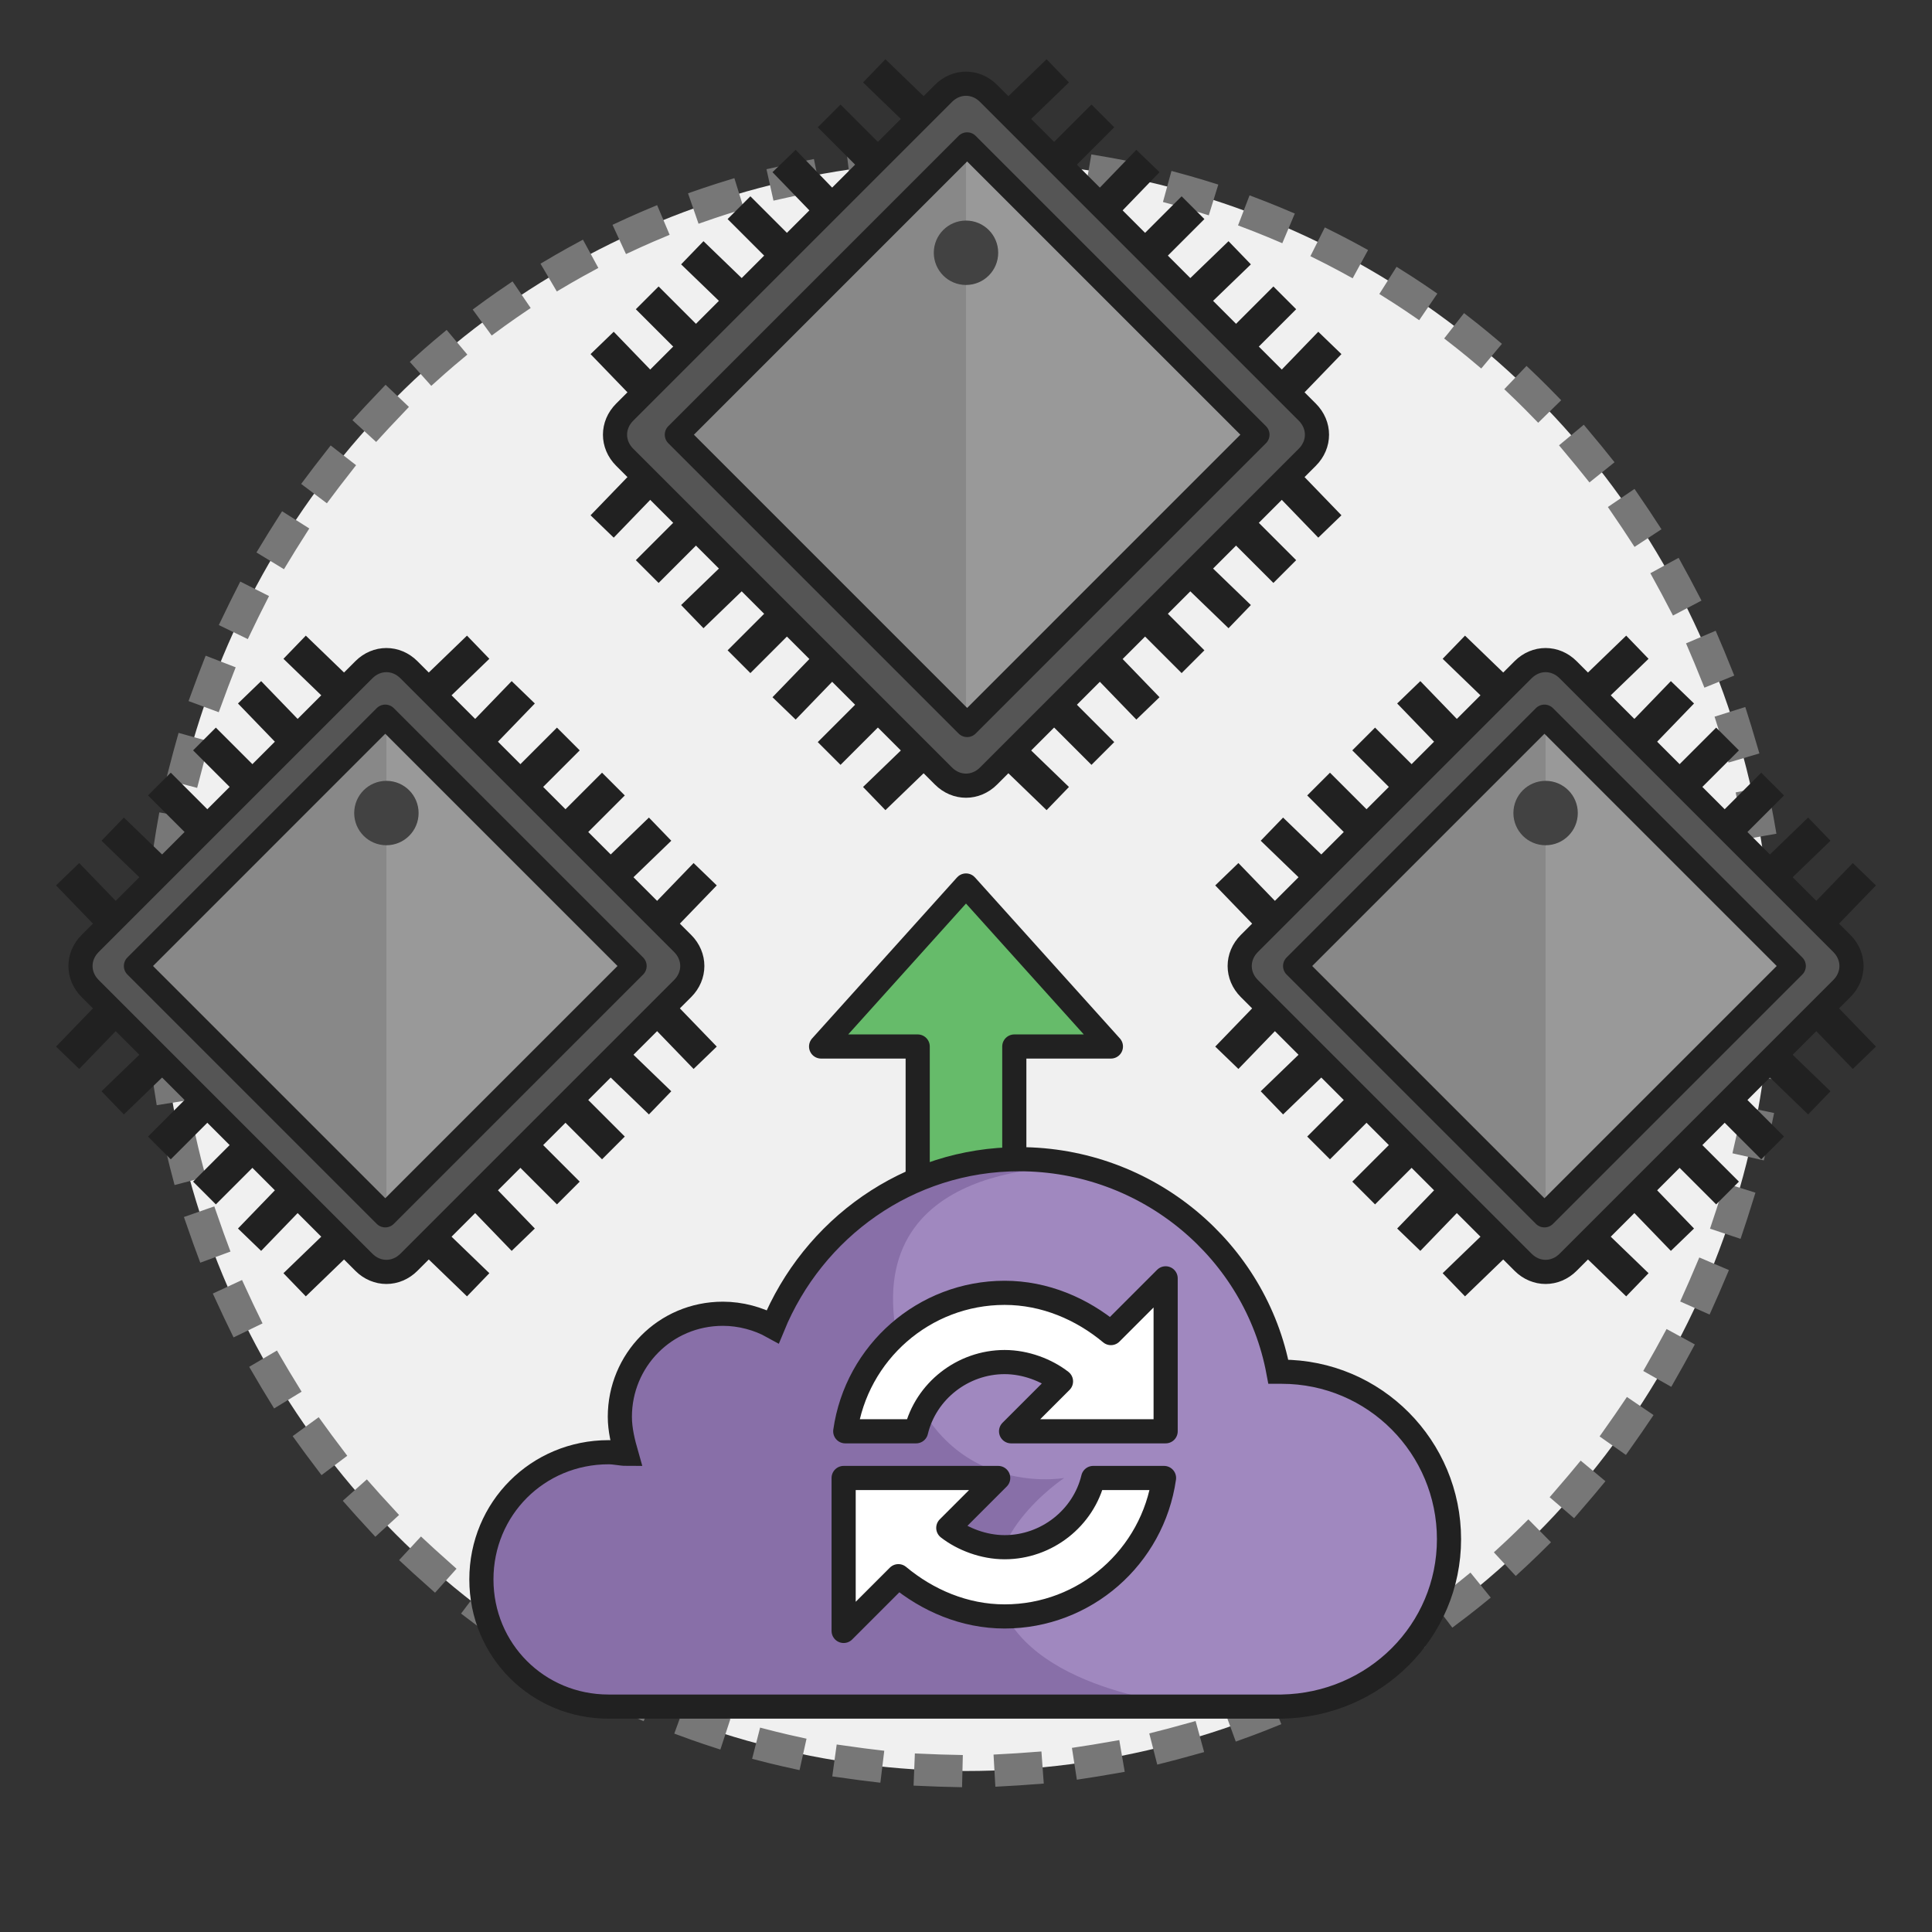
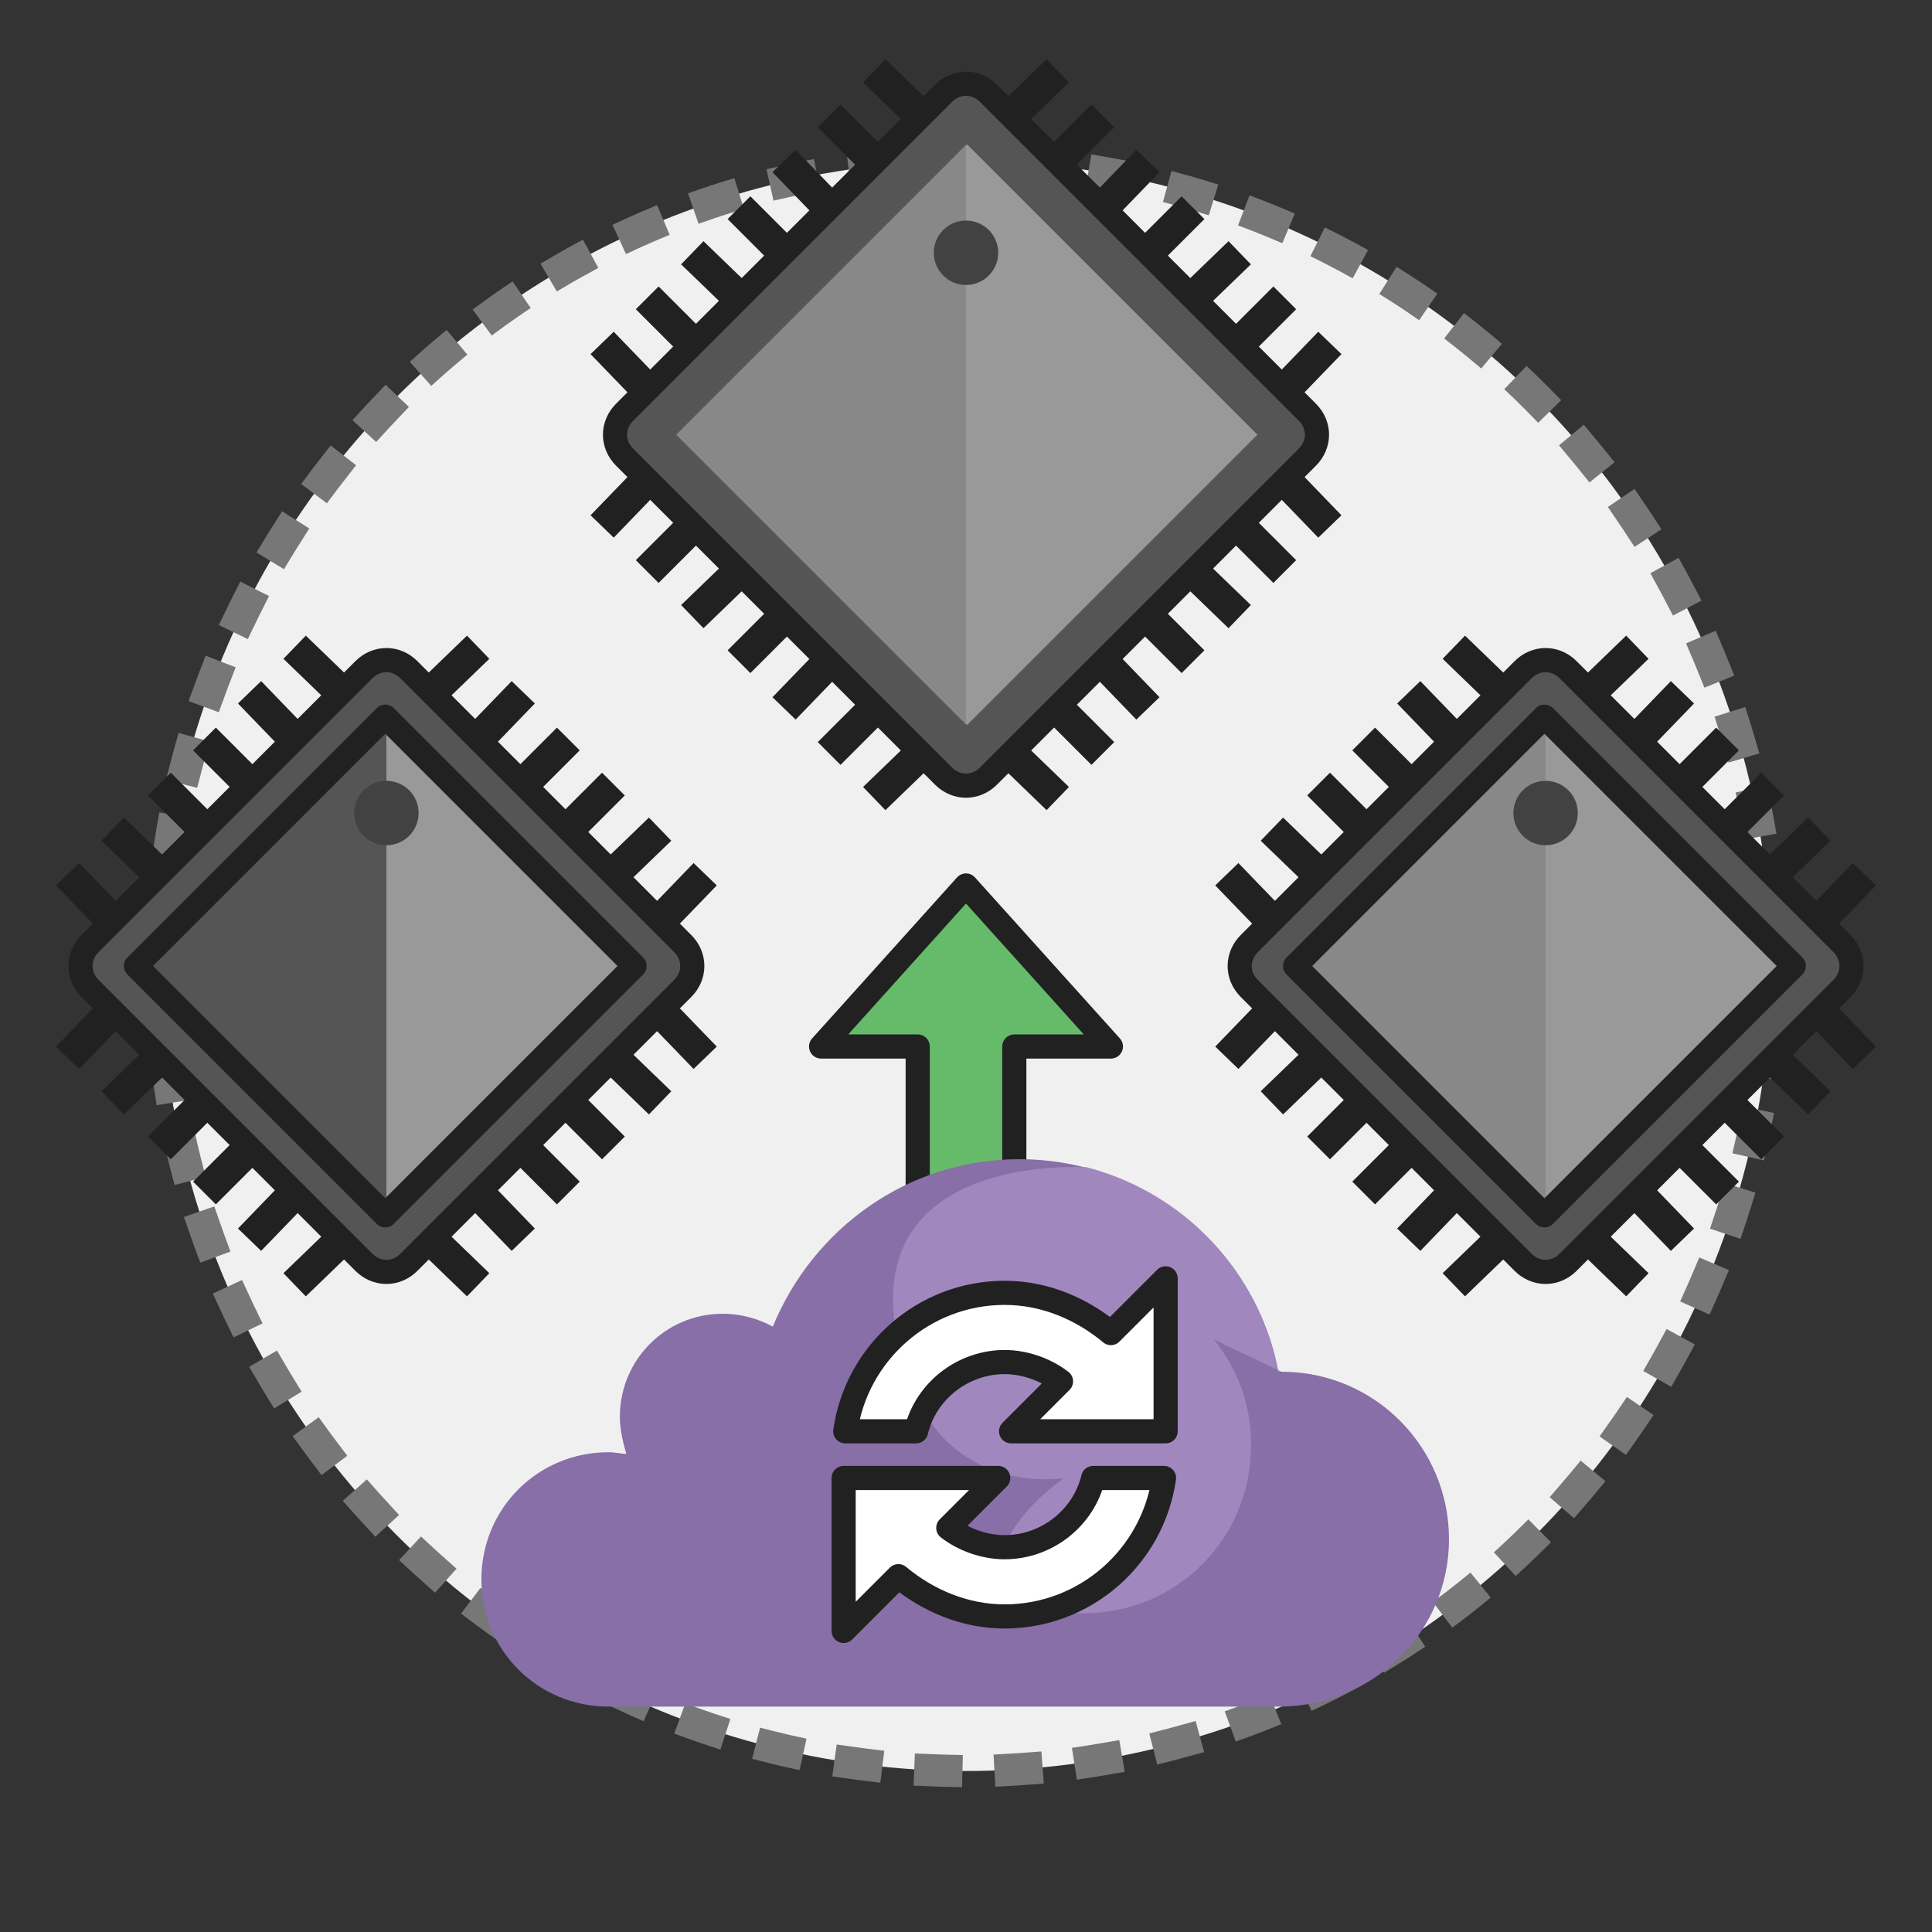
<svg xmlns="http://www.w3.org/2000/svg" id="Layer_1" x="0" y="0" version="1.1" viewBox="0 0 120 120" xml:space="preserve">
  <rect x="0" y="0" width="120" height="120" fill="#333333" stroke="none" />
  <style>.st2{fill:#555;stroke:#212121;stroke-width:1.5;stroke-linecap:round;stroke-linejoin:round}.st3{fill:#888}.st4{fill:#999}.st5,.st6{fill:none;stroke:#212121}.st5{stroke-linecap:round;stroke-linejoin:round;stroke-width:1.5}.st6{stroke-width:2;stroke-miterlimit:10}.st7{fill:#424242}.st12{fill:#fff;stroke:#212121;stroke-width:1.5;stroke-linecap:round;stroke-linejoin:round}</style>
  <g id="Centralized_Firmware_Management">
    <g id="back_x5F_circle_64_">
      <circle cx="60" cy="60" r="50" fill="#f0f0f0" />
      <circle cx="60" cy="60" r="50" fill="none" stroke="#777" stroke-dasharray=".997,3.988" stroke-linecap="square" stroke-width="2" />
    </g>
    <g id="pic_57_">
      <path d="M42.4 61.4l-17 17c-.8.8-2 .8-2.8 0l-17-17c-.8-.8-.8-2 0-2.8l17-17c.8-.8 2-.8 2.8 0l17 17c.8.8.8 2 0 2.8z" class="st2" />
-       <path d="M13 49h21.9v21.9H13z" class="st3" transform="rotate(-45.001 24 60)" />
      <path d="M39.5 60L24 75.5v-31z" class="st4" />
      <path d="M13 49h21.9v21.9H13z" class="st5" transform="rotate(-45.001 24 60)" />
      <path d="M7 57.2l-2.8-2.9M9.9 54.3L7 51.5M12.7 51.5l-2.8-2.8M15.5 48.7l-2.8-2.8M18.3 45.9L15.5 43M21.2 43l-2.9-2.8M29.7 79.8L26.8 77M32.5 77l-2.8-2.9M35.3 74.1l-2.8-2.8M38.1 71.3l-2.8-2.8M41 68.5l-2.9-2.8M43.8 65.7L41 62.8M21.2 77l-2.9 2.8M18.3 74.1L15.5 77M15.5 71.3l-2.8 2.8M12.7 68.5l-2.8 2.8M9.9 65.7L7 68.5M7 62.8l-2.8 2.9M43.8 54.3L41 57.2M41 51.5l-2.9 2.8M38.1 48.7l-2.8 2.8M35.3 45.9l-2.8 2.8M32.5 43l-2.8 2.9M29.7 40.2L26.8 43" class="st6" />
      <circle cx="24" cy="50.5" r="2" class="st7" />
      <g>
        <path d="M114.4 61.4l-17 17c-.8.8-2 .8-2.8 0l-17-17c-.8-.8-.8-2 0-2.8l17-17c.8-.8 2-.8 2.8 0l17 17c.8.8.8 2 0 2.8z" class="st2" />
        <path d="M85 49h21.9v21.9H85z" class="st3" transform="rotate(-45.001 96 60.001)" />
        <path d="M111.5 60L96 75.5v-31z" class="st4" />
        <path d="M85 49h21.9v21.9H85z" class="st5" transform="rotate(-45.001 96 60.001)" />
        <path d="M79 57.2l-2.8-2.9M81.9 54.3L79 51.5M84.7 51.5l-2.8-2.8M87.5 48.7l-2.8-2.8M90.3 45.9L87.5 43M93.2 43l-2.9-2.8M101.7 79.8L98.8 77M104.5 77l-2.8-2.9M107.3 74.1l-2.8-2.8M110.1 71.3l-2.8-2.8M113 68.5l-2.9-2.8M115.8 65.7l-2.8-2.9M93.2 77l-2.9 2.8M90.3 74.1L87.5 77M87.5 71.3l-2.8 2.8M84.7 68.5l-2.8 2.8M81.9 65.7L79 68.5M79 62.8l-2.8 2.9M115.8 54.3l-2.8 2.9M113 51.5l-2.9 2.8M110.1 48.7l-2.8 2.8M107.3 45.9l-2.8 2.8M104.5 43l-2.8 2.9M101.7 40.2L98.8 43" class="st6" />
        <circle cx="96" cy="50.5" r="2" class="st7" />
      </g>
      <g>
        <path d="M81.2 28.4L61.4 48.2c-.8.8-2 .8-2.8 0L38.8 28.4c-.8-.8-.8-2 0-2.8L58.6 5.8c.8-.8 2-.8 2.8 0l19.8 19.8c.8.8.8 2 0 2.8z" class="st2" />
        <path d="M47.3 14.3h25.5v25.5H47.3z" class="st4" transform="rotate(-45.001 60 27)" />
        <path d="M60 45L42 27 60 9z" class="st3" />
-         <path d="M47.3 14.3h25.5v25.5H47.3z" class="st5" transform="rotate(-45.001 60 27)" />
        <circle cx="60" cy="15.7" r="2" class="st7" />
        <path d="M37.4 32.7l2.8-2.9M40.2 35.5l2.8-2.8M43 38.3l2.9-2.8M45.9 41.1l2.8-2.8M48.7 44l2.8-2.9M51.5 46.8l2.8-2.8M54.3 49.6l2.9-2.8M62.8 7.2l2.9-2.8M65.7 10l2.8-2.8M68.5 12.9l2.8-2.9M71.3 15.7l2.8-2.8M74.1 18.5l2.9-2.8M77 21.3l2.8-2.8M79.8 24.2l2.8-2.9M65.7 49.6l-2.9-2.8M68.5 46.8L65.7 44M71.3 44l-2.8-2.9M74.1 41.1l-2.8-2.8M77 38.3l-2.9-2.8M79.8 35.5L77 32.7M82.6 32.7l-2.8-2.9M40.2 24.2l-2.8-2.9M43 21.3l-2.8-2.8M45.9 18.5L43 15.7M48.7 15.7l-2.8-2.8M51.5 12.9L48.7 10M54.3 10l-2.8-2.8M57.2 7.2l-2.9-2.8" class="st6" />
      </g>
      <path fill="#66bb6a" stroke="#212121" stroke-linejoin="round" stroke-width="1.5" d="M57 75V65h-6l9-10 9 10h-6v10z" />
      <g id="cloud_13_">
        <path id="cloud_12_" fill="#886fa8" d="M90 95.6c0-5.7-4.6-10.4-10.4-10.4h-.2C78 77.7 71.3 72 63.3 72c-6.9 0-12.8 4.3-15.3 10.4-.9-.5-2-.8-3.1-.8-3.6 0-6.4 2.9-6.4 6.4 0 .8.2 1.6.4 2.3-.3 0-.7-.1-1.1-.1-4.4 0-7.9 3.5-7.9 7.9s3.5 7.9 7.9 7.9H79.6c5.8-.1 10.4-4.7 10.4-10.4z" />
-         <path id="cloud_x5F_shadow_5_" fill="#a088bf" d="M79.6 85.2h-.2c-1.2-6.2-5.8-11.1-11.9-12.7-.1 0-13.5-.9-11.9 9.9 1.6 11 10.5 9.4 10.5 9.4s-5.9 3.9-3.7 8.4c2.6 5.2 12.2 5.8 12.2 5.8h5.1c5.7-.1 10.2-4.7 10.2-10.4.1-5.7-4.6-10.4-10.3-10.4z" />
-         <path id="cloud_11_" fill="none" stroke="#212121" stroke-width="1.5" d="M90 95.6c0-5.7-4.6-10.4-10.4-10.4h-.2C78 77.7 71.3 72 63.3 72c-6.9 0-12.8 4.3-15.3 10.4-.9-.5-2-.8-3.1-.8-3.6 0-6.4 2.9-6.4 6.4 0 .8.2 1.6.4 2.3-.3 0-.7-.1-1.1-.1-4.4 0-7.9 3.5-7.9 7.9s3.5 7.9 7.9 7.9h.1v0h41.6s0 0 0 0 0 0 0 0h.1v0c5.8-.1 10.4-4.7 10.4-10.4z" />
+         <path id="cloud_x5F_shadow_5_" fill="#a088bf" d="M79.6 85.2h-.2c-1.2-6.2-5.8-11.1-11.9-12.7-.1 0-13.5-.9-11.9 9.9 1.6 11 10.5 9.4 10.5 9.4s-5.9 3.9-3.7 8.4h5.1c5.7-.1 10.2-4.7 10.2-10.4.1-5.7-4.6-10.4-10.3-10.4z" />
      </g>
      <g>
        <path d="M69 82.8c-1.8-1.5-4.1-2.5-6.6-2.5-5 0-9.2 3.7-9.9 8.6h4.4c.6-2.5 2.9-4.3 5.5-4.3 1.3 0 2.6.5 3.5 1.2l-3.1 3.1h9.6v-9.5L69 82.8zM67.9 91.8c-.6 2.5-2.9 4.3-5.5 4.3-1.3 0-2.6-.5-3.5-1.2l3.1-3.1h-9.6v9.5l3.4-3.4c1.8 1.5 4.1 2.5 6.6 2.5 5 0 9.2-3.7 9.9-8.6h-4.4z" class="st12" />
      </g>
    </g>
  </g>
</svg>